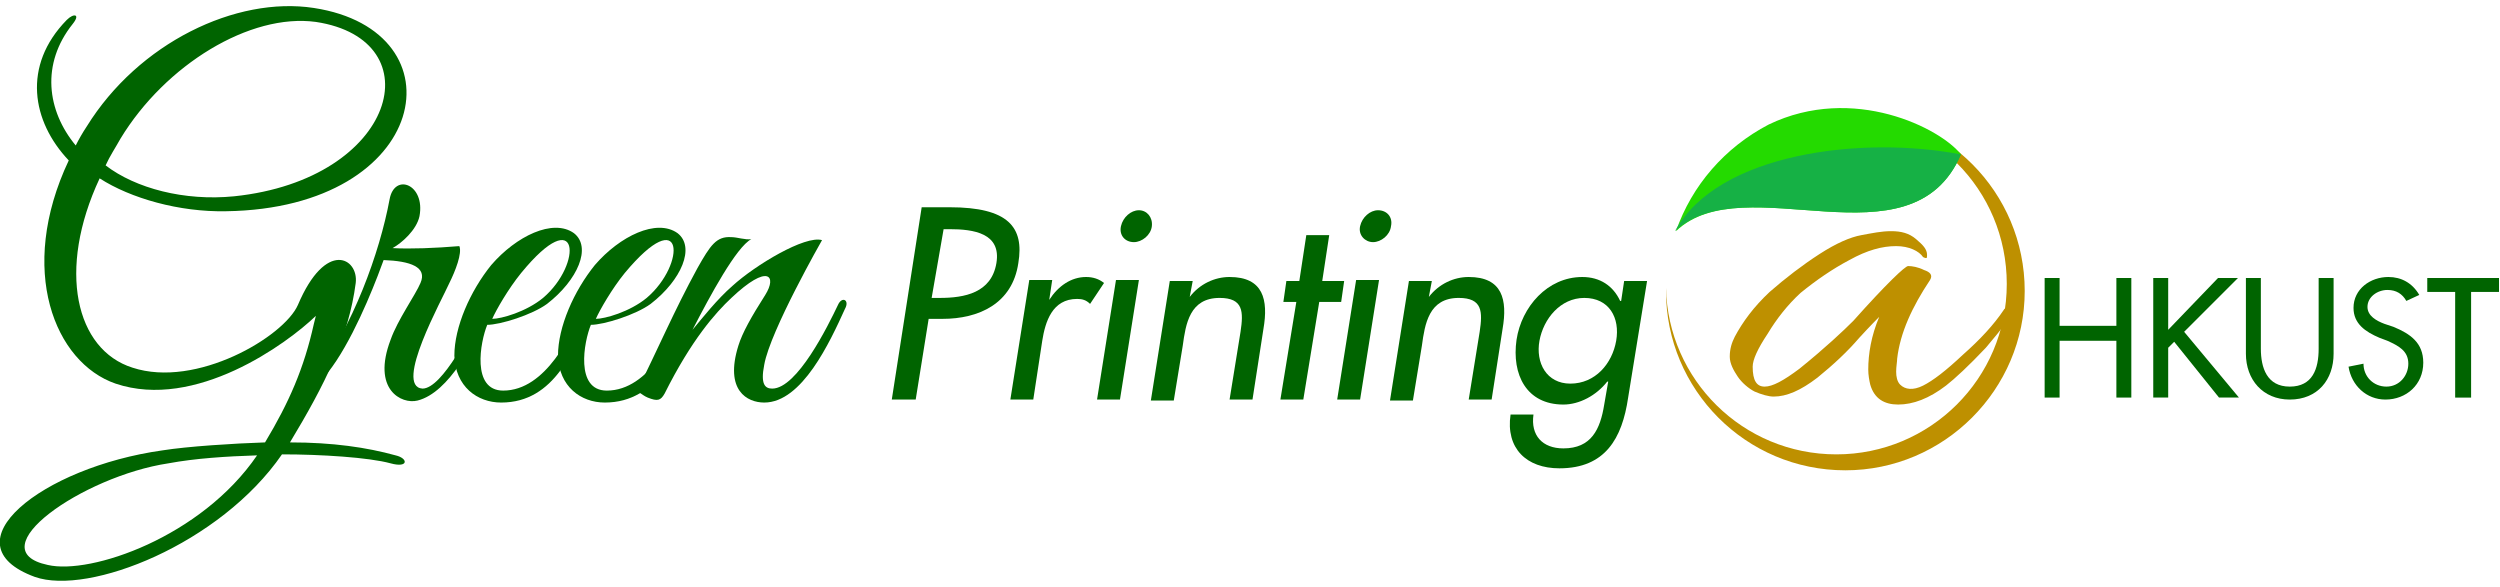
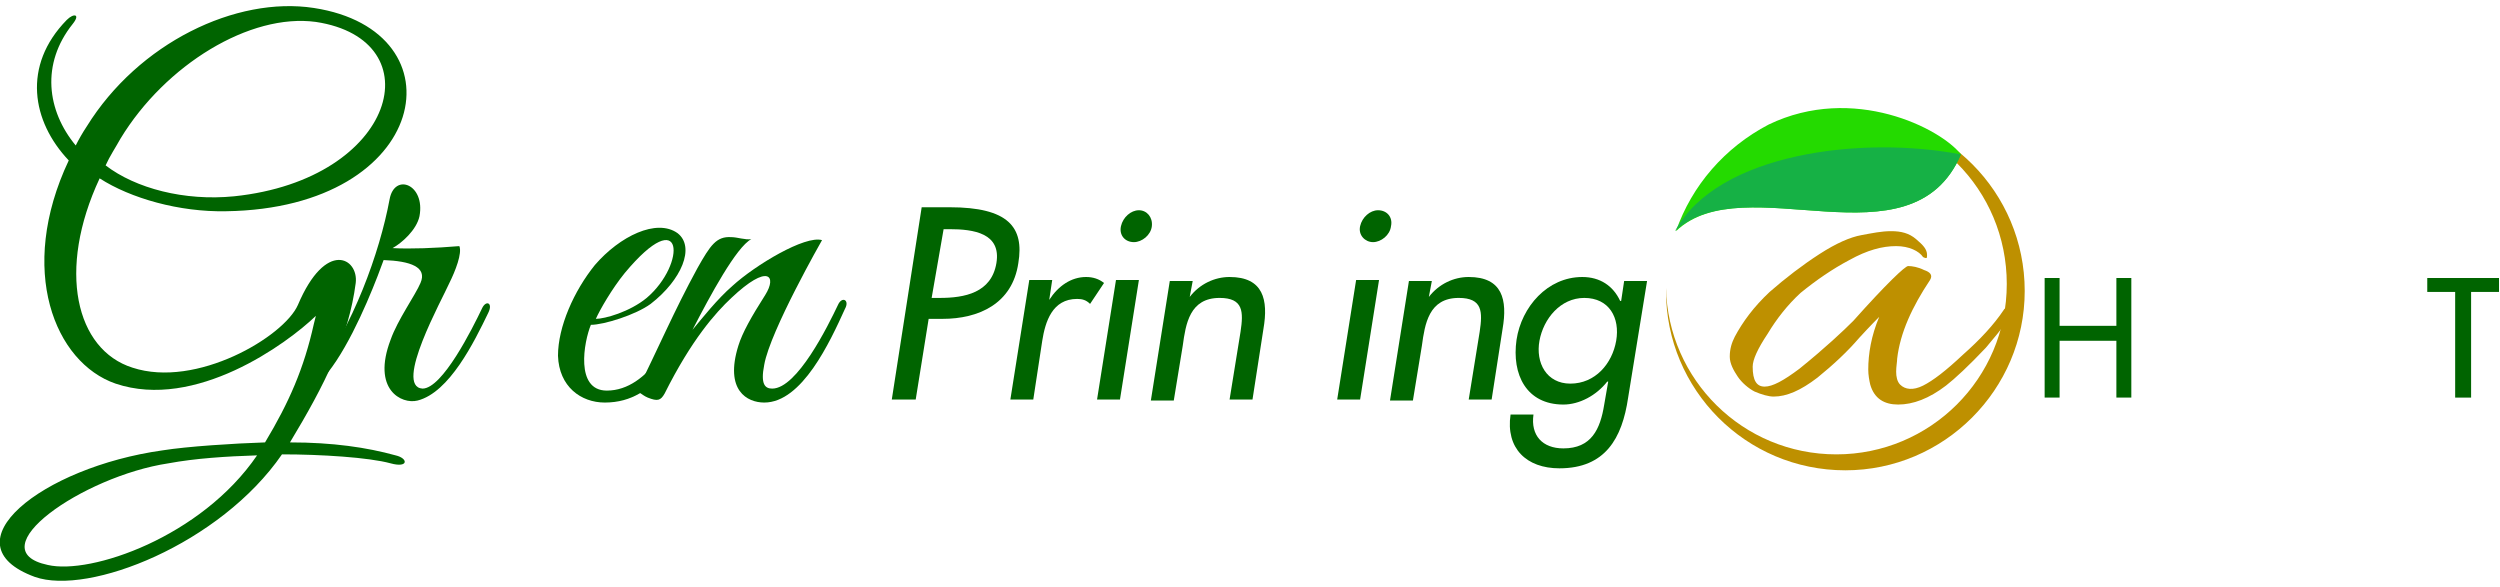
<svg xmlns="http://www.w3.org/2000/svg" version="1.1" id="圖層_1" x="0px" y="0px" width="250.9px" height="58.9px" viewBox="0 0 250.9 58.9" style="enable-background:new 0 0 250.9 58.9;" xml:space="preserve">
  <style type="text/css">
	.st0{fill-rule:evenodd;clip-rule:evenodd;fill:#BE9000;}
	.st1{fill-rule:evenodd;clip-rule:evenodd;fill:#24DA00;}
	.st2{fill-rule:evenodd;clip-rule:evenodd;fill:#16B145;}
	.st3{fill:#BE9000;}
	.st4{fill:#006400;}
</style>
  <g>
    <g>
      <path class="st0" d="M185.2,11.2c10,0,18,8.1,18,18s-8.1,18-18,18c-10,0-18-8.1-18-18c0-0.1,0-0.2,0-0.3    c0.2,9.2,7.7,16.7,17.1,16.7c9.4,0,17.1-7.6,17.1-17.1s-7.6-17.1-17.1-17.1c-2,0-4,0.3-5.8,1C180.5,11.8,182.8,11.2,185.2,11.2" />
      <path class="st1" d="M196.8,15.5c-2-2.6-10.8-7.1-19.3-3c-4.4,2.3-7.7,6.1-9.3,10.7C175.1,16.6,191.8,27.1,196.8,15.5" />
      <path class="st2" d="M196.8,15.5c-9.8-1.9-24.4-0.2-28.7,7.7C175.1,16.6,191.8,27.1,196.8,15.5" />
    </g>
    <g>
      <g>
        <path class="st3" d="M178,39.8c-0.5,0-1.2-0.2-1.9-0.5c-0.6-0.3-1.3-0.9-1.7-1.5c-0.4-0.6-0.8-1.3-0.8-2c0-0.8,0.2-1.4,0.5-2     c0.8-1.5,1.9-3,3.5-4.5c1.6-1.4,3.3-2.7,5-3.8c1.7-1.1,3.1-1.7,4.2-1.9c1.1-0.2,2-0.4,3-0.4c1,0,1.8,0.2,2.5,0.8s1.1,1,1.1,1.6     c0,0.2,0,0.3-0.1,0.3c0,0-0.1,0-0.3-0.1c-0.4-0.6-1.4-1.1-2.7-1.1c-1.4,0-2.9,0.4-4.7,1.4c-1.7,0.9-3.3,2-4.9,3.3     c-1.3,1.2-2.4,2.6-3.3,4.1c-1,1.5-1.5,2.6-1.5,3.3c0,1.4,0.4,2,1.2,2c0.8,0,1.9-0.6,3.5-1.8c2.6-2.1,4.4-3.8,5.4-4.8     c3.3-3.7,5.2-5.5,5.5-5.5c0.4,0,1,0.1,1.6,0.4c0.6,0.2,0.9,0.5,0.6,1c-1.8,2.7-3,5.3-3.3,7.9c0,0.3-0.1,0.8-0.1,1.3     s0.1,1,0.4,1.3c0.5,0.5,1.3,0.6,2.3,0.1c1-0.5,2.3-1.5,4-3.1c1.7-1.5,3.1-3,4.1-4.5c0.1-0.2,0.3-0.2,0.5-0.1s0.3,0.2,0.3,0.2     c0,0.5-0.9,1.7-2.6,3.7c-1.7,1.8-3.1,3.1-4,3.8c-1.7,1.3-3.3,1.9-4.8,1.9c-1.4,0-2.4-0.6-2.8-2c-0.1-0.4-0.2-1-0.2-1.5     c0-1.6,0.3-3.4,1.1-5.3c-0.1,0.1-0.9,0.9-2,2.1c-1.2,1.4-2.6,2.7-4.2,4C180.7,39.2,179.3,39.8,178,39.8z" />
      </g>
    </g>
  </g>
  <g>
    <path class="st4" d="M39.2,46.5c-2.2-0.6-7-0.9-10.9-0.9c-6.2,9-19.4,14.2-24.8,12.3c-9-3.3,0.7-11,12.8-12.7   c2.5-0.4,7.2-0.7,10.3-0.8c2.4-4,3.9-7.4,4.9-11.9l0.2-0.8c-2.9,2.8-12.1,9.5-20.1,6.8c-6.1-2.1-9.9-11.4-4.7-22.4   C3.2,12.2,2.2,6.6,6.7,2c0.7-0.7,1.4-0.6,0.6,0.4c-3.2,4-2.6,8.7,0.3,12.2c0.3-0.6,0.7-1.3,1.1-1.9c5.2-8.4,15-13.1,22.8-11.9   c15,2.3,11.7,20.1-8.8,20.4c-4.7,0.1-9.6-1.3-12.7-3.3c-4.3,9.2-2.4,17.2,3.3,19c6.4,2.1,15.2-3.1,16.6-6.3   c2.8-6.6,6.1-4.7,5.8-2.2c-0.7,5.4-3.1,10.2-6.6,16c4.3,0,7.7,0.5,10.6,1.3C41,46,41,47,39.2,46.5z M16.9,46.5   C8.3,47.8-2.3,55.2,4.8,56.7c4.3,1,15.4-2.8,21-11C22.7,45.8,19.6,46,16.9,46.5z M12.1,13.9c-0.5,0.9-1.1,1.8-1.5,2.7   c3,2.3,7.9,3.6,12.9,3.1C39.8,18,43.6,4,31.7,2.2C25.1,1.3,16.6,6.5,12.1,13.9z" />
    <path class="st4" d="M41.9,40.2c-1.6,0.4-4.6-1.1-2.7-6.1c0.7-2,2.5-4.5,3-5.7c0.7-1.6-1-2.2-3.7-2.3l-0.6,1.6   c-1.2,3.1-3.5,8.4-5.9,10.7c-0.4,0.3-0.7-0.2-0.4-0.6c3.8-5,6.5-12.4,7.5-17.8c0.5-2.7,3.6-1.5,3,1.7c-0.3,1.4-1.8,2.7-2.7,3.2   c1.8,0.1,4.3,0,6.7-0.2c0.3,0.7-0.4,2.5-1,3.7C44.4,30,39.5,38.8,42.4,39c2,0,5-6,6-8.1c0.4-0.8,1.1-0.5,0.6,0.5   C47.6,34.3,45.1,39.4,41.9,40.2z" />
-     <path class="st4" d="M50.3,40.4c-2.4,0-4.6-1.6-4.7-4.7c0-2.9,1.6-6.5,3.7-9.1c2.5-2.9,6.2-4.7,8.3-3.2c1.8,1.4,0.4,4.7-2.7,7.1   c-1.5,1.1-4.7,2.1-6,2.1c-0.7,1.7-1.6,6.6,1.6,6.6c4.3,0,6.9-5.7,8-8.3c0.4-0.9,1.4-1,0.9,0C57.7,35,55.7,40.4,50.3,40.4z    M52.3,27.4C51,29,49.8,31.1,49.4,32c0.9,0,3.4-0.7,5.1-2.1C58.5,26.5,58.2,20.2,52.3,27.4z" />
    <path class="st4" d="M60.7,40.4c-2.4,0-4.6-1.6-4.7-4.7c0-2.9,1.6-6.5,3.7-9.1c2.5-2.9,6.2-4.7,8.3-3.2c1.8,1.4,0.4,4.7-2.7,7.1   c-1.5,1.1-4.7,2.1-6,2.1c-0.7,1.7-1.6,6.6,1.6,6.6c4.3,0,6.9-5.7,8-8.3c0.4-0.9,1.4-1,0.9,0C68.2,35,66.1,40.4,60.7,40.4z    M62.7,27.4c-1.3,1.6-2.5,3.7-2.9,4.6c0.9,0,3.4-0.7,5.1-2.1C68.9,26.5,68.7,20.2,62.7,27.4z" />
    <path class="st4" d="M76.7,40.4c-1.7,0-4-1.2-2.6-5.7c0.4-1.3,1.3-2.9,2.7-5.1c1.2-1.9,0.3-3.2-3.4,0.3c-1.6,1.5-4,4.2-6.7,9.6   c-0.4,0.7-0.7,0.8-1.7,0.4c-0.7-0.3-0.8-0.7-1.2-0.4c2.3-4.6,3.8-8.2,6.2-12.6c1.3-2.3,1.9-3.2,3.4-3.1c0.6,0,1.4,0.3,2,0.2   c-1.5,0.8-4.1,5.6-5.9,9.1c1-1.2,2.5-3.1,4-4.4c2.3-2.1,7.3-5.1,9-4.6c0,0-5.2,9.1-5.8,12.5c-0.4,2,0.1,2.4,0.8,2.4   c2.5,0,5.6-6.3,6.6-8.4c0.4-0.9,1.2-0.5,0.7,0.4C83.3,34.3,80.5,40.4,76.7,40.4z" />
  </g>
  <g>
    <path class="st4" d="M212.4,32.7v-4.8h1.5v12h-1.5v-5.7h-5.7v5.7h-1.5v-12h1.5v4.8H212.4z" />
-     <path class="st4" d="M222.6,27.9h2l-5.4,5.4l5.5,6.6h-2l-4.5-5.6l-0.6,0.6v5h-1.5v-12h1.5v5.2L222.6,27.9z" />
-     <path class="st4" d="M226.9,27.9V35c0,1.9,0.6,3.8,2.9,3.8s2.9-1.8,2.9-3.8v-7.1h1.5v7.6c0,2.6-1.6,4.6-4.4,4.6   c-2.7,0-4.4-2-4.4-4.6v-7.6H226.9z" />
-     <path class="st4" d="M241.5,30.2c-0.4-0.7-1-1.1-1.9-1.1c-1,0-2,0.7-2,1.7c0,0.9,0.9,1.4,1.7,1.7l0.9,0.3c1.7,0.7,3,1.6,3,3.6   c0,2.2-1.7,3.7-3.8,3.7c-1.9,0-3.4-1.4-3.7-3.3l1.5-0.3c0,1.3,1,2.3,2.3,2.3s2.2-1.1,2.2-2.3c0-1.3-1-1.8-2.1-2.3l-0.8-0.3   c-1.4-0.6-2.6-1.4-2.6-3c0-1.9,1.7-3.1,3.5-3.1c1.3,0,2.4,0.6,3.1,1.8L241.5,30.2z" />
    <path class="st4" d="M247.9,39.9h-1.5V29.3h-2.8v-1.4h7.2v1.4h-2.8V39.9z" />
  </g>
  <g>
    <path class="st4" d="M91.9,40.1h-2.4l3-19.3h2.8c5.9,0,7.5,2,6.9,5.6c-0.6,4.1-4,5.6-7.6,5.6h-1.4L91.9,40.1z M93.5,29.9h0.8   c2.5,0,5.2-0.5,5.7-3.5c0.5-3-2.3-3.4-4.7-3.4h-0.6L93.5,29.9z" />
    <path class="st4" d="M105.3,30.1L105.3,30.1c0.9-1.4,2.2-2.3,3.7-2.3c0.7,0,1.3,0.2,1.8,0.6l-1.4,2.1c-0.4-0.4-0.8-0.5-1.3-0.5   c-2.5,0-3.2,2.3-3.5,4.2l-0.9,5.9h-2.3l1.9-12h2.3L105.3,30.1z" />
    <path class="st4" d="M112.4,40.1h-2.3l1.9-12h2.3L112.4,40.1z M115.6,22.7c-0.1,0.9-1,1.6-1.8,1.6c-0.9,0-1.5-0.7-1.3-1.6   c0.2-0.9,1-1.6,1.8-1.6C115.1,21.1,115.7,21.8,115.6,22.7z" />
    <path class="st4" d="M119.4,29.8L119.4,29.8c1-1.3,2.5-2,4-2c3.4,0,3.9,2.3,3.4,5.2l-1.1,7.1h-2.3l1.1-6.8c0.3-2,0.3-3.4-2.1-3.4   c-3,0-3.4,2.6-3.7,4.8l-0.9,5.5h-2.3l1.9-12h2.3L119.4,29.8z" />
-     <path class="st4" d="M130.8,40.1h-2.3l1.6-9.8h-1.3l0.3-2.1h1.3l0.7-4.6h2.3l-0.7,4.6h2.2l-0.3,2.1h-2.2L130.8,40.1z" />
    <path class="st4" d="M136.5,40.1h-2.3l1.9-12h2.3L136.5,40.1z M139.6,22.7c-0.1,0.9-1,1.6-1.8,1.6s-1.5-0.7-1.3-1.6   c0.2-0.9,1-1.6,1.8-1.6C139.2,21.1,139.8,21.8,139.6,22.7z" />
    <path class="st4" d="M143.4,29.8L143.4,29.8c1-1.3,2.5-2,4-2c3.4,0,3.9,2.3,3.4,5.2l-1.1,7.1h-2.3l1.1-6.8c0.3-2,0.3-3.4-2.1-3.4   c-3,0-3.4,2.6-3.7,4.8l-0.9,5.5h-2.3l1.9-12h2.3L143.4,29.8z" />
    <path class="st4" d="M163.4,39.9c-0.6,4.1-2.3,7.1-6.9,7.1c-3.3,0-5.4-2-4.9-5.4h2.3c-0.3,2.1,0.9,3.4,3,3.4c2.8,0,3.7-1.9,4.1-4.4   l0.4-2.3h-0.1c-1.1,1.4-2.8,2.3-4.4,2.3c-3.7,0-5.2-3-4.7-6.5c0.5-3.3,3.1-6.3,6.6-6.3c1.8,0,3.1,0.9,3.8,2.4h0.1l0.3-2h2.3   L163.4,39.9z M162.2,34.2c0.4-2.3-0.7-4.3-3.2-4.3c-2.4,0-4.1,2.1-4.5,4.3c-0.4,2.2,0.7,4.3,3.1,4.3   C160.1,38.5,161.8,36.5,162.2,34.2z" />
  </g>
</svg>